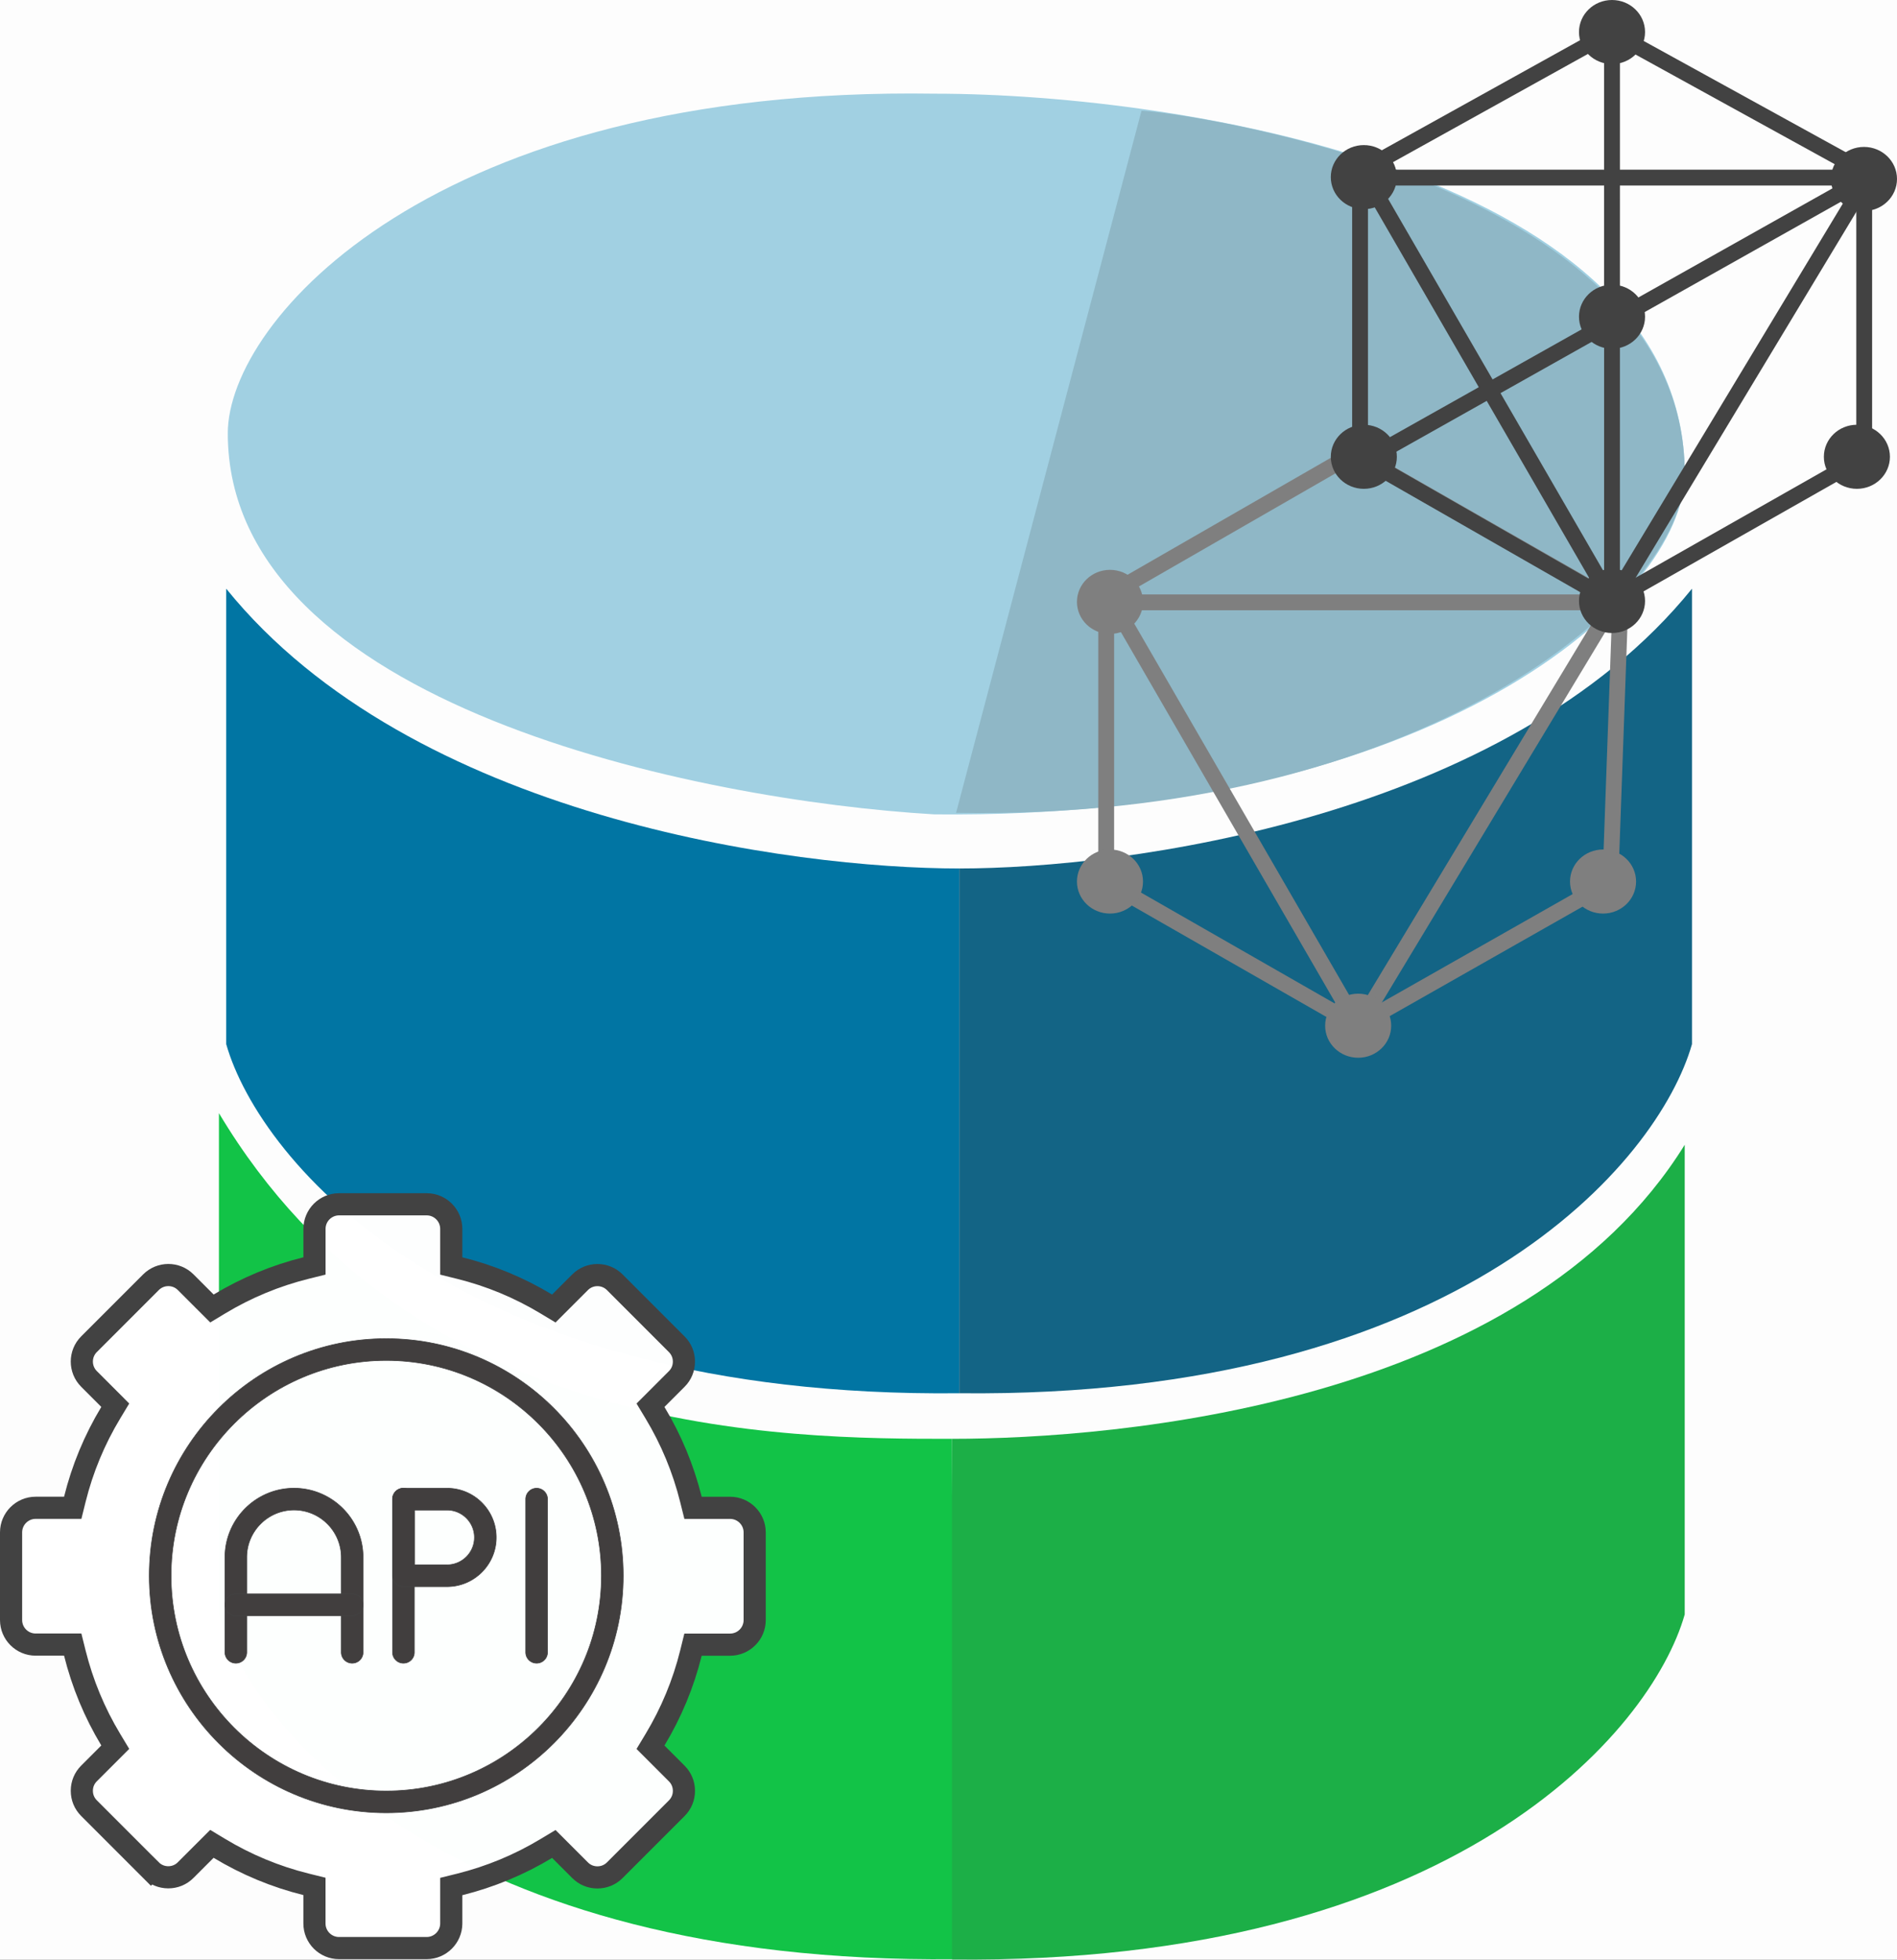
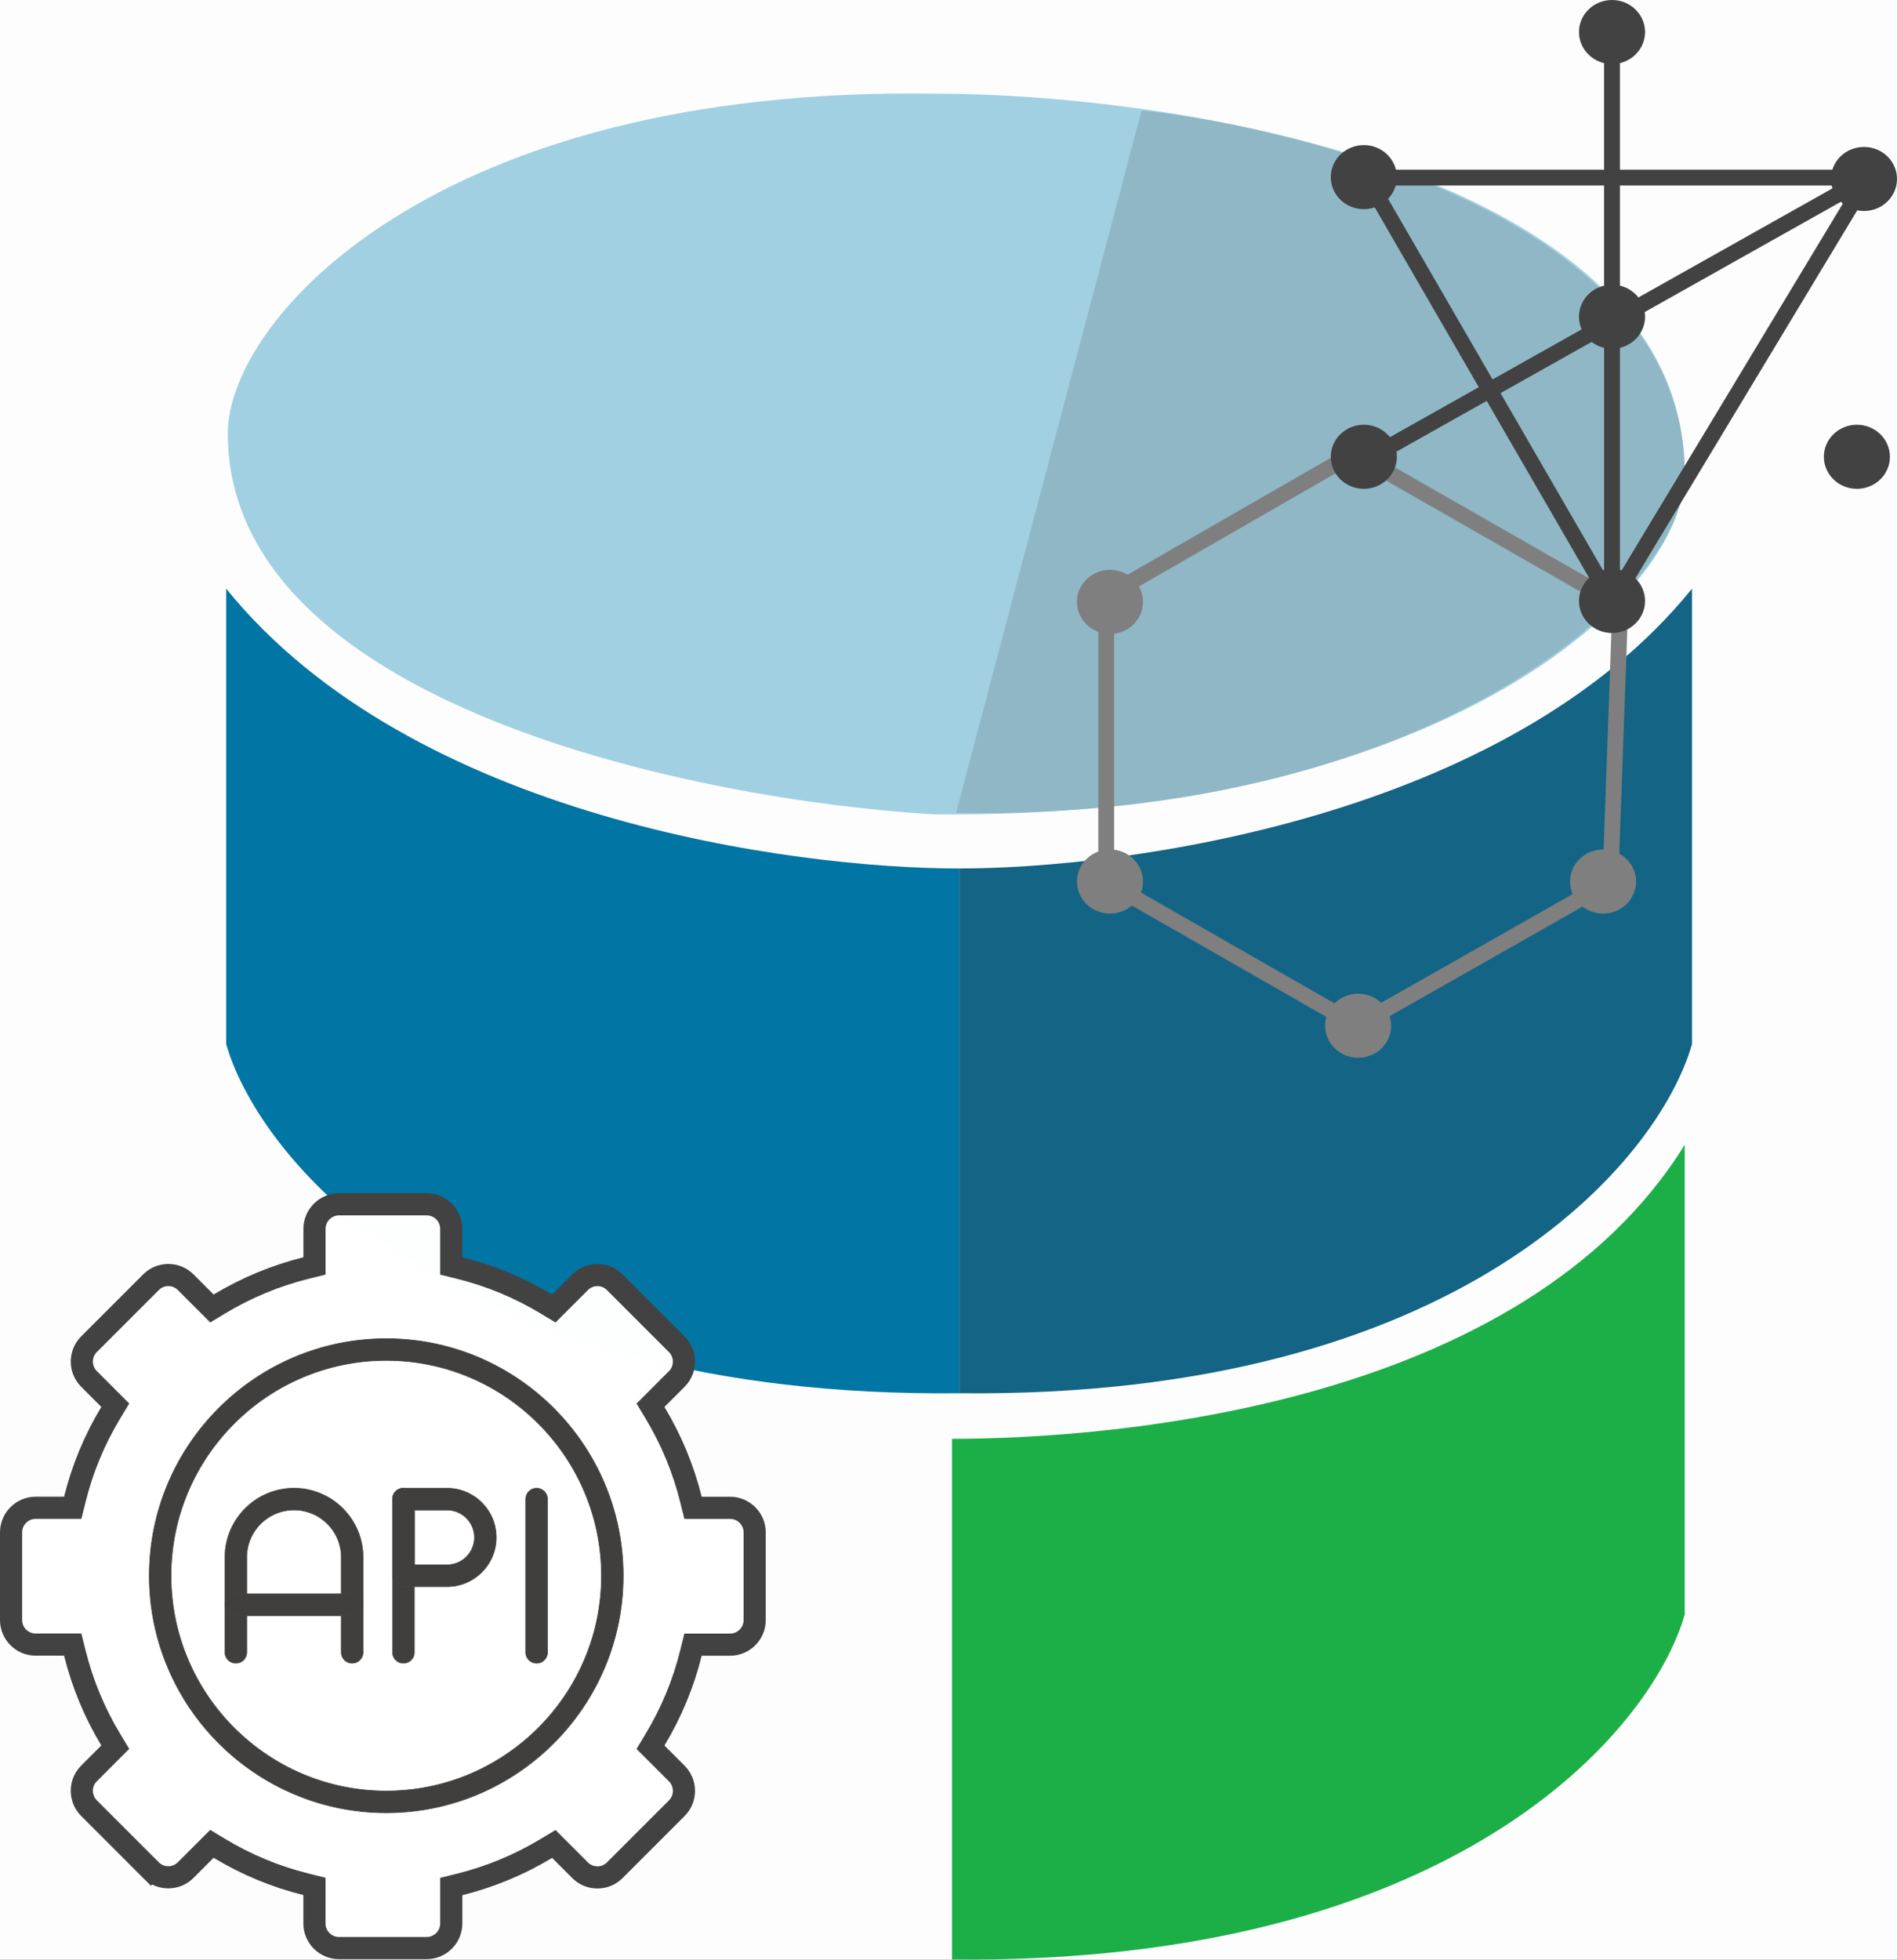
<svg xmlns="http://www.w3.org/2000/svg" width="2998" height="3096" fill="none" viewBox="0 0 2998 3096">
  <rect x="0" y="0" width="2998" height="3096" fill="#333333" stroke="none" />
  <g clip-path="url(#a)">
    <path fill="#fff" fill-opacity=".99" d="M0 0h2998v3096H0z" />
    <path fill="#A1D0E2" fill-rule="evenodd" d="M360 684.5C360 506 686.1 136 1476.5 148c401.5 0 1186 132.329 1186 600.329 0 196.5-395.55 546.571-1186 538.171-372.17-21.83-1116.5-172.8-1116.5-602Z" clip-rule="evenodd" />
    <path fill="#8FB7C6" d="M1511 1284c729 13.5 1151.5-339.17 1151.5-535.671C2662.5 280.328 1846.5 175 1804 175l-293 1109Z" />
    <path fill="#0175A3" d="M357.5 1649.5V930c293.2 362.4 896.5 442 1158.5 442v829c-791.6 8.4-1105.5-365.67-1158.5-551.5Z" />
    <path fill="#136485" d="M2674 1649.5V930c-293.2 362.4-897 442-1158 442v829c791.6 8.4 1105-365.67 1158-551.5Z" />
-     <path fill="#12C347" d="M346 2550.5v-792C653.5 2273 1242.5 2273 1504.5 2273l4.5 822c-791.6 8.4-1110-358.67-1163-544.5Z" />
    <path fill="#1CAF47" d="M2662.5 2550.5v-742c-254.5 410.5-897 464.5-1158 464.5v822.5c791.6 8.4 1105-359.17 1158-545Z" />
    <path fill="#fff" fill-opacity=".99" stroke="#424242" stroke-width="35" d="M496.955 2993.75v-13.69l-13.289-3.3c-48.291-11.97-94.253-31.07-137.049-56.86l-11.726-7.07-9.681 9.68-31.821 31.82c-7.343 7.35-17.002 11.35-27.419 11.35-10.417 0-20.074-4-27.417-11.35l-12.375 12.38 12.374-12.38-97.886-97.88c-7.341-7.34-11.345-17-11.345-27.42 0-10.45 4.022-20.13 11.31-27.38l.018-.02.017-.02 31.822-31.82 9.68-9.68-7.067-11.73c-25.784-42.78-44.831-88.75-56.869-137.06l-3.305-13.27H56.292c-21.36.04-38.792-17.37-38.792-38.77v-138.5c0-21.39 17.434-38.83 38.824-38.83h58.619l3.294-13.28c11.975-48.3 31.076-94.32 56.859-137.04l7.078-11.73-9.687-9.69-31.82-31.82h-.001c-15.138-15.14-15.112-39.77-.017-54.82l.009-.01.008-.01 97.944-97.94h.001c15.14-15.14 39.765-15.12 54.819-.02l.008.01.009.01 31.823 31.82 9.681 9.68 11.726-7.07c42.785-25.78 88.75-44.83 137.065-56.87l13.271-3.3v-58.55c0-21.39 17.434-38.82 38.824-38.82h138.504c21.39 0 38.824 17.43 38.824 38.82v58.62l13.289 3.3c48.29 11.97 94.253 31.07 137.049 56.86l11.726 7.07 9.681-9.68 31.821-31.82.008-.01.008-.01c15.067-15.11 39.737-15.11 54.803 0l.009.01.008.01 97.943 97.94c7.34 7.34 11.35 17 11.35 27.42 0 10.44-4.02 20.13-11.31 27.38l-.02.02-.02.02-31.82 31.82-9.68 9.68 7.07 11.73c25.78 42.78 44.83 88.75 56.86 137.06l3.31 13.27h58.61c21.38 0 38.82 17.44 38.82 38.83v138.5c0 21.39-17.44 38.82-38.82 38.82h-58.63l-3.29 13.29c-11.97 48.29-31.07 94.26-56.86 137.05l-7.07 11.73 9.68 9.68 31.82 31.82c7.34 7.34 11.35 17 11.35 27.42 0 10.42-4.01 20.07-11.35 27.42l-97.943 97.94c-7.343 7.34-17.002 11.35-27.419 11.35-10.445 0-20.134-4.02-27.382-11.31l-.018-.02-.017-.02-31.821-31.82-9.681-9.68-11.726 7.07c-42.785 25.78-88.752 44.83-137.069 56.87l-13.269 3.3v58.57c-.097 21.24-17.55 38.68-38.882 38.68H535.777c-21.388 0-38.822-17.43-38.822-38.82v-44.93Z" />
    <path fill="#413E3E" stroke="#424242" d="M610.435 2149.17c-187.489 0-340.091 152.54-340.091 340.09 0 187.49 152.544 340.09 340.091 340.09 187.489 0 340.09-152.54 340.09-340.09 0-187.49-152.601-340.09-340.09-340.09Zm0 714.61c-206.477 0-374.514-167.98-374.514-374.52 0-206.48 167.977-374.51 374.514-374.51 206.477 0 374.514 167.97 374.514 374.51 0 206.48-168.037 374.52-374.514 374.52Z" />
    <path fill="#413E3E" stroke="#424242" d="M556.592 2627.44a17.182 17.182 0 0 1-17.212-17.21v-150.08c0-41.19-33.523-74.71-74.711-74.71-41.191 0-74.714 33.52-74.714 74.71v150.08c0 9.53-7.686 17.21-17.212 17.21a17.183 17.183 0 0 1-17.211-17.21v-150.08c0-60.17 48.956-109.13 109.137-109.13 60.178 0 109.134 48.96 109.134 109.13v150.08c0 9.53-7.688 17.21-17.211 17.21Z" />
    <path fill="#413E3E" stroke="#424242" d="M556.592 2552.46H372.803a17.182 17.182 0 0 1-17.211-17.21c0-9.52 7.686-17.21 17.211-17.21h183.789c9.523 0 17.211 7.69 17.211 17.21 0 9.47-7.69 17.21-17.211 17.21Zm291.474 74.98a17.183 17.183 0 0 1-17.212-17.21v-241.94c0-9.52 7.687-17.21 17.212-17.21 9.525 0 17.212 7.69 17.212 17.21v241.94c0 9.53-7.687 17.21-17.212 17.21Zm-193.262-17.21c.058 9.52-7.684 17.21-17.212 17.21a17.183 17.183 0 0 1-17.212-17.21v-241.94c0-9.52 7.687-17.21 17.212-17.21 9.525 0 17.212 7.69 17.212 17.21v241.94Z" />
    <path fill="#413E3E" stroke="#424242" d="M654.864 2471.55v.5h51.686c23.832 0 43.243-19.41 43.243-43.24 0-23.84-19.411-43.25-43.243-43.25h-51.686v85.99Zm51.686 34.92h-68.898a17.183 17.183 0 0 1-17.212-17.21v-120.97c0-9.52 7.687-17.21 17.212-17.21h68.898c42.88 0 77.726 34.84 77.726 77.73 0 42.82-34.903 77.66-77.726 77.66Z" />
    <ellipse cx="2934.62" cy="721.617" fill="#424242" rx="52.198" ry="50.614" />
    <ellipse cx="2547.61" cy="500.36" fill="#424242" rx="52.198" ry="50.614" />
    <ellipse cx="2945.8" cy="282.718" fill="#424242" rx="52.198" ry="50.614" />
    <ellipse cx="2547.61" cy="50.614" fill="#424242" rx="52.198" ry="50.614" />
-     <path stroke="#7F7F7F" stroke-width="25" d="m2146.43 1621.47-387.76-669.918h791.92l-404.16 669.918Z" />
    <ellipse cx="2155.38" cy="279.826" fill="#424242" rx="52.198" ry="50.614" />
    <path stroke="#424242" stroke-width="25" d="m2159.85 725.594 791.92-445.045m0 0-404.16 669.918m404.16-669.918h-791.92l387.76 669.918m0 0V50.253" />
    <path stroke="#7F7F7F" stroke-width="25" d="m1748.23 941.79 392.23-225.595 420.2 240.057L2545 1392.98l-400.06 227.04-396.71-227.04V941.79Z" />
    <ellipse cx="2533.44" cy="1392.62" fill="#7F7F7F" rx="52.198" ry="50.614" />
-     <path stroke="#424242" stroke-width="25" d="m2149.41 270.787 396.7-220.173 400.06 220.173v451.192l-400.06 227.042-396.7-227.042V270.787Z" />
    <ellipse cx="2547.61" cy="949.383" fill="#424242" rx="52.198" ry="50.614" />
    <ellipse cx="2146.43" cy="1620.39" fill="#7F7F7F" rx="52.198" ry="50.614" />
    <ellipse cx="1754.2" cy="1392.62" fill="#7F7F7F" rx="52.198" ry="50.614" />
    <ellipse cx="1754.2" cy="950.829" fill="#7F7F7F" rx="52.198" ry="50.614" />
    <ellipse cx="2155.38" cy="721.617" fill="#424242" rx="52.198" ry="50.614" />
  </g>
  <defs>
    <clipPath id="a">
      <path fill="#fff" d="M0 0h2998v3096H0z" />
    </clipPath>
  </defs>
</svg>